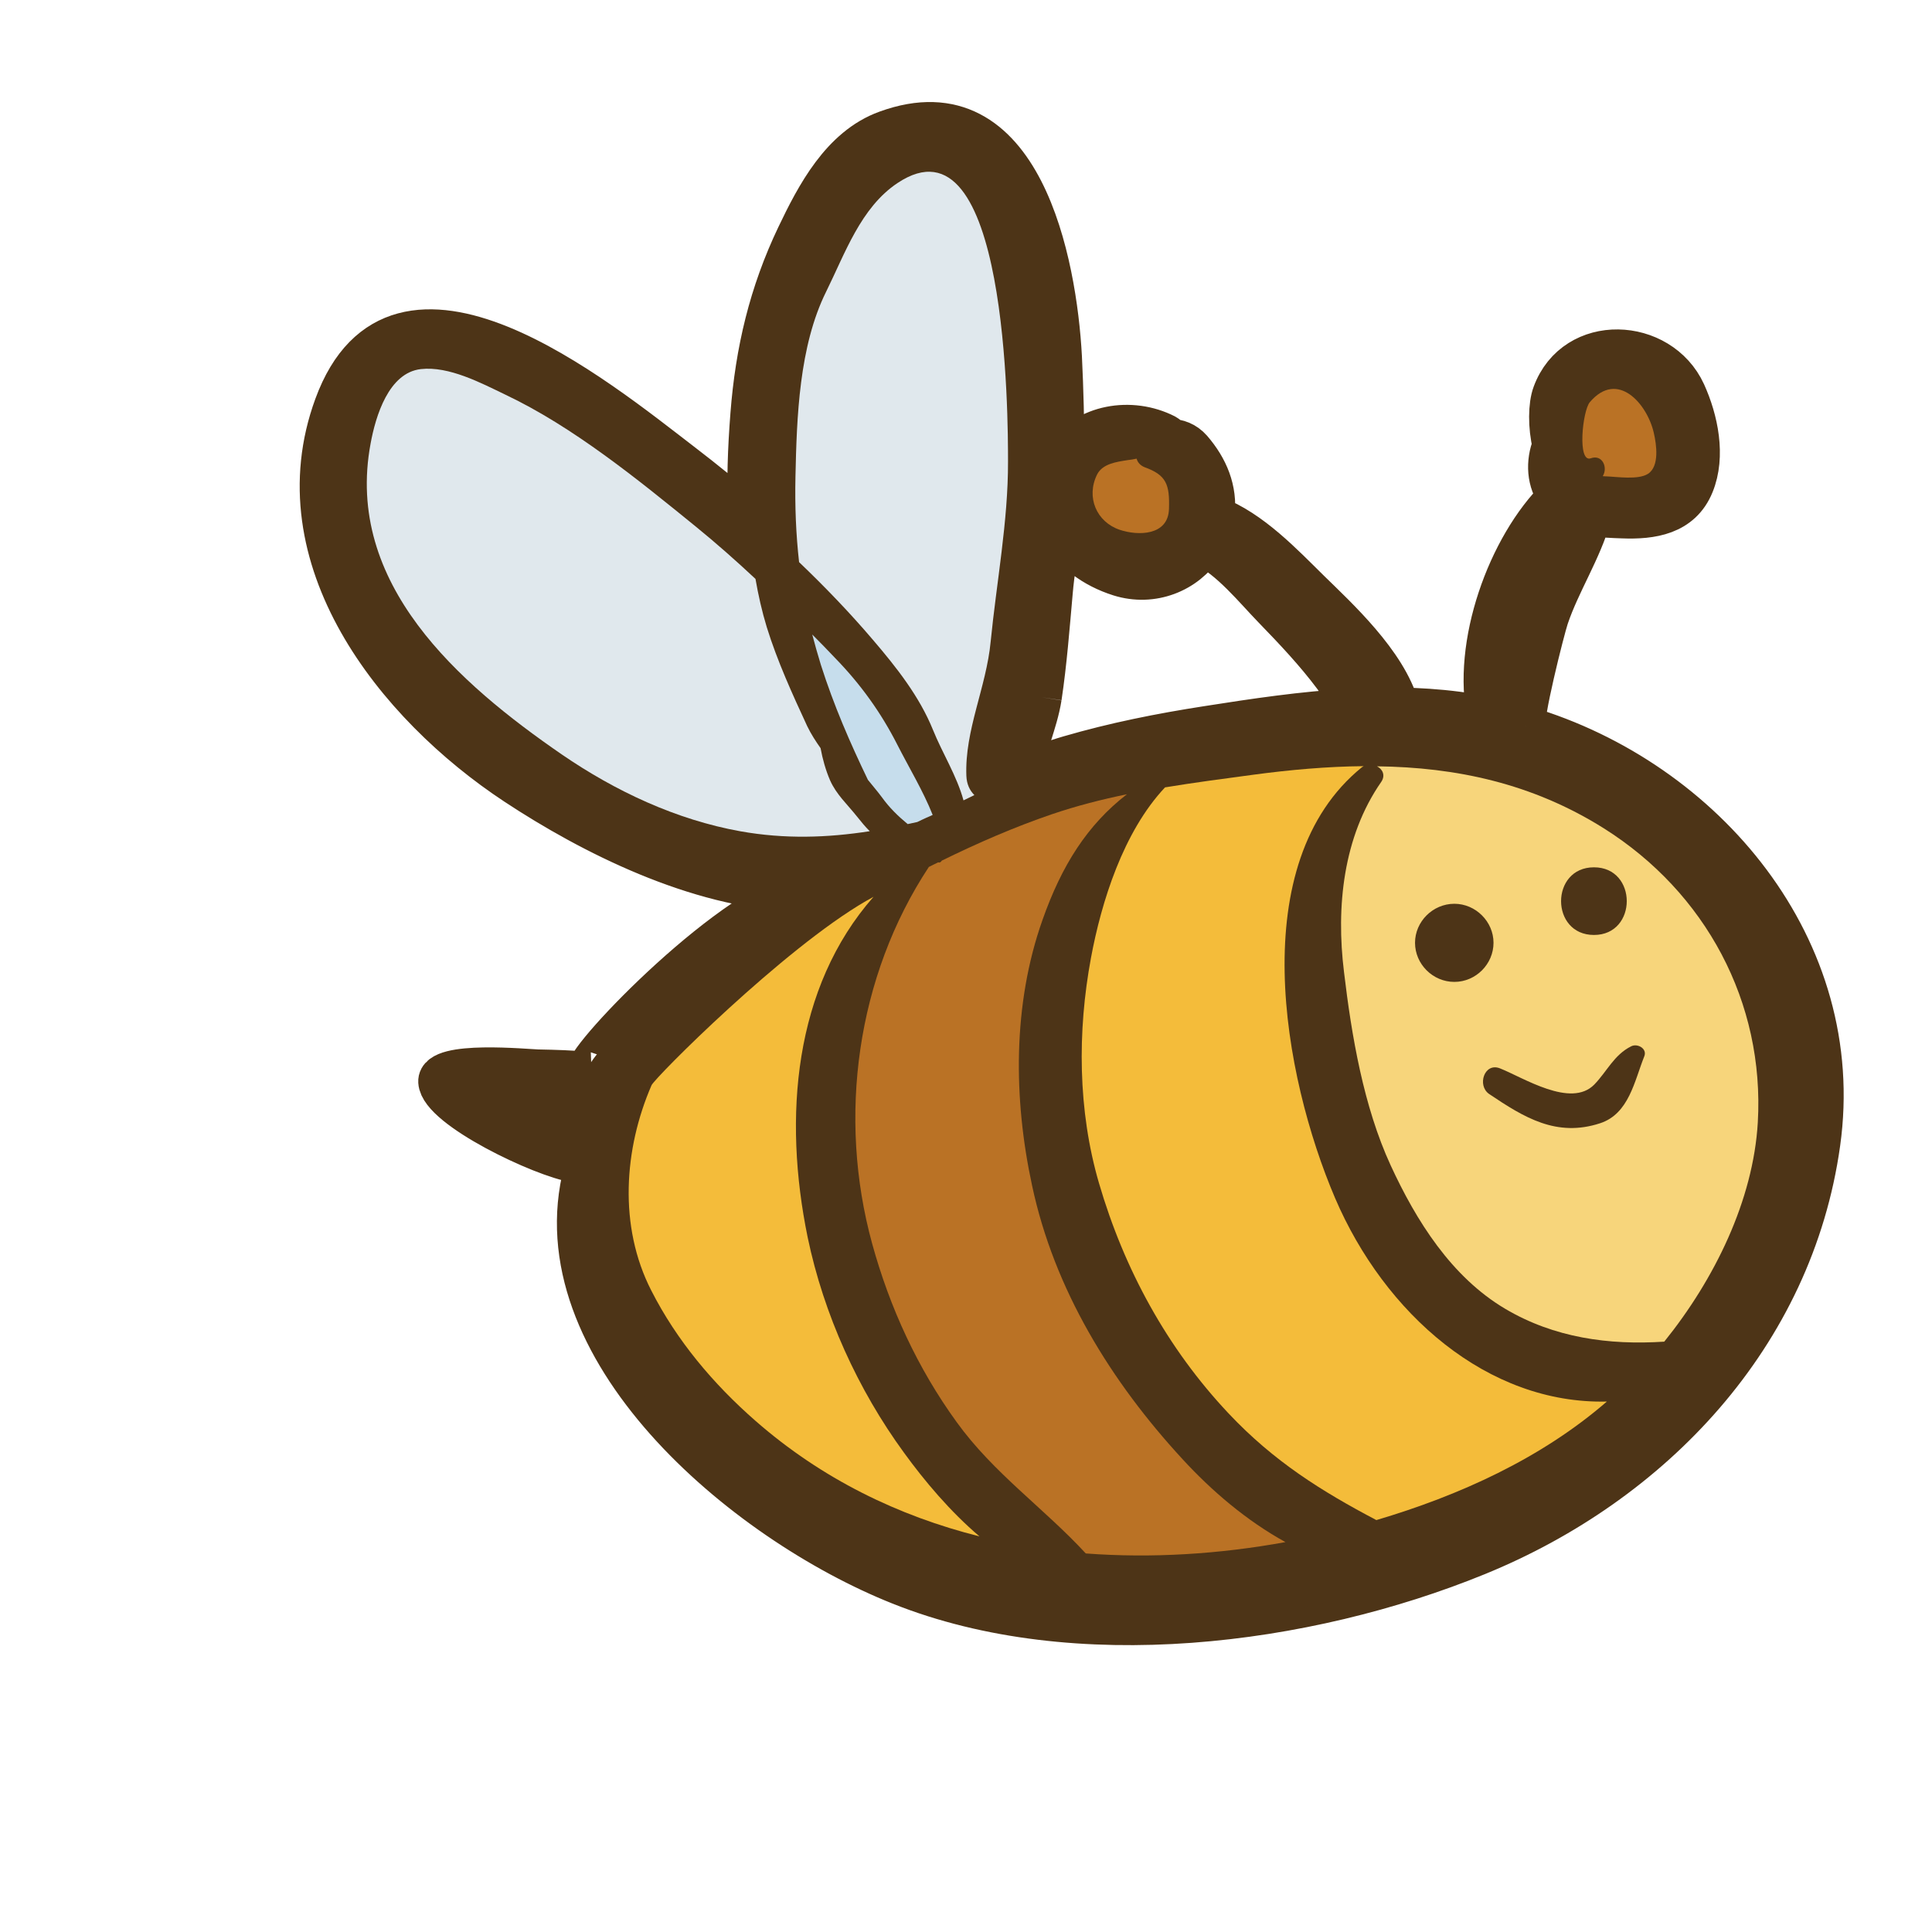
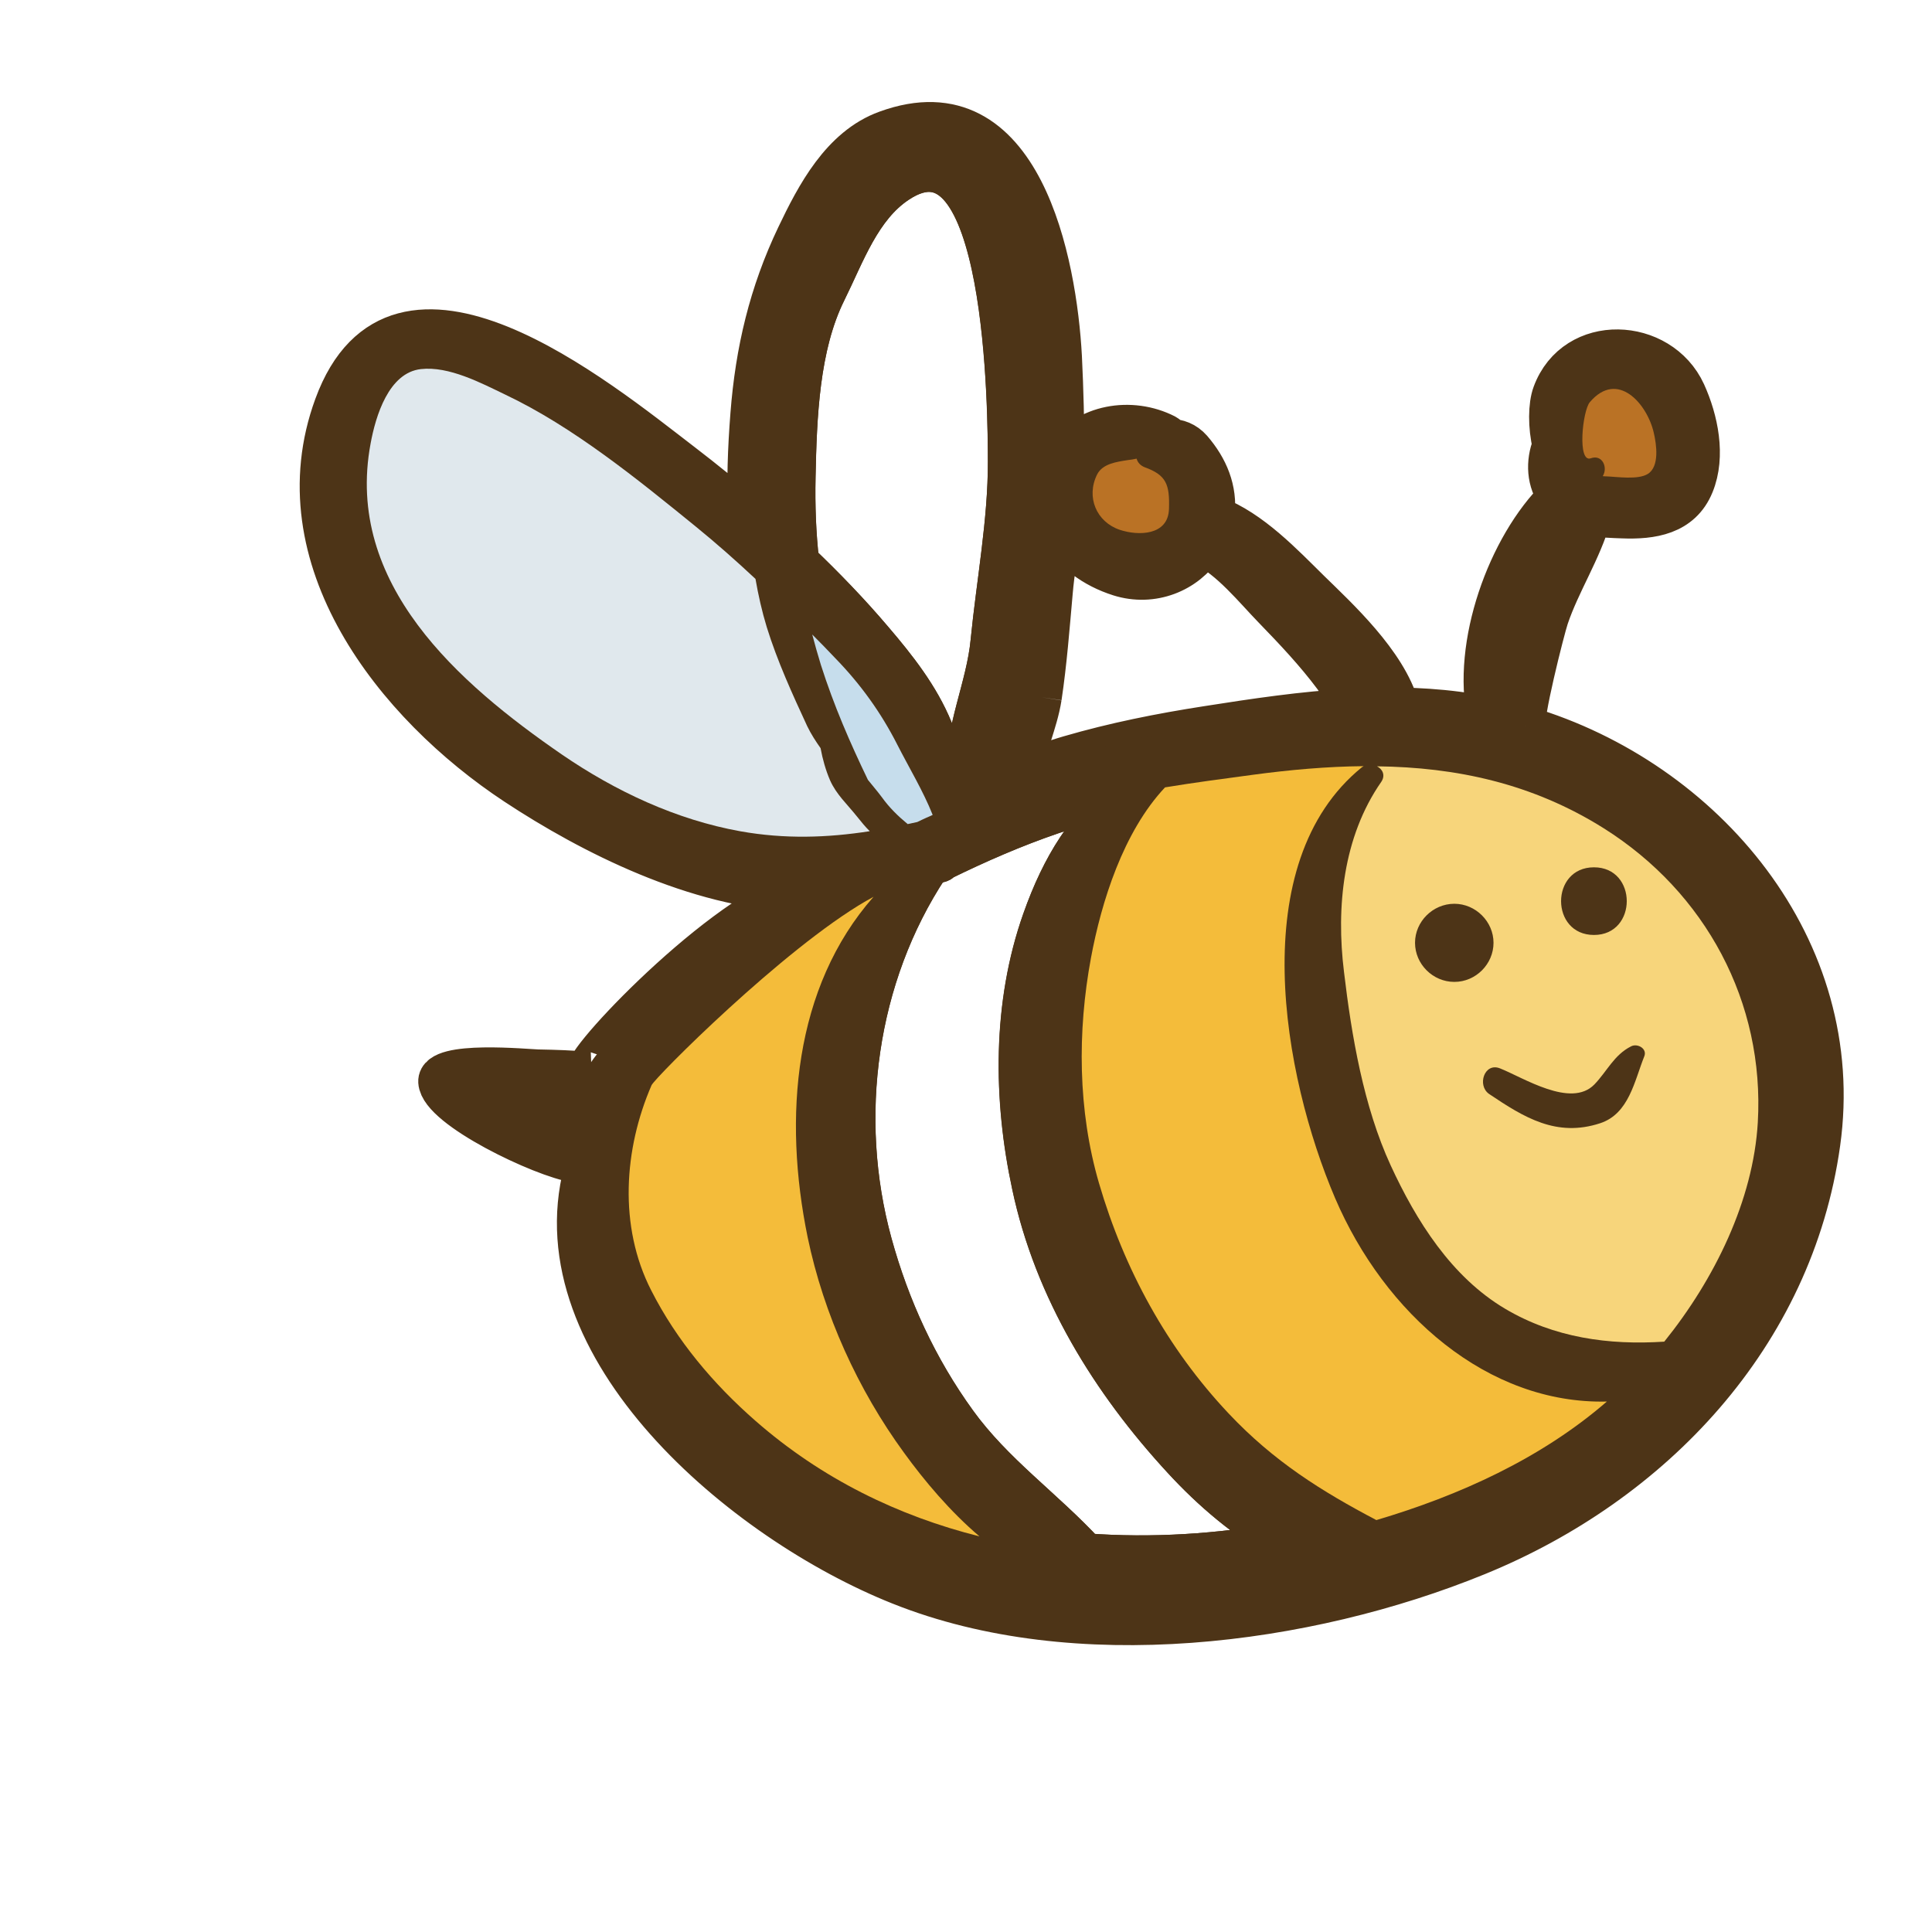
<svg xmlns="http://www.w3.org/2000/svg" version="1.1" id="レイヤー_1" x="0px" y="0px" width="48px" height="48px" viewBox="0 0 48 48" enable-background="new 0 0 48 48" xml:space="preserve">
  <g>
    <g>
      <path fill="none" stroke="#4D3417" d="M37.91,18.044c-0.105-0.145,0.465-2.408,0.566-2.705c0.289-0.855,0.819-1.656,1.063-2.527    c0.25,0.047,0.52,0.055,0.773,0.064c0.727,0.029,1.465-0.08,1.772-0.834c0.293-0.715,0.104-1.613-0.203-2.289    c-0.633-1.379-2.754-1.48-3.309,0.029c-0.105,0.283-0.113,0.811,0,1.279c-0.169,0.418-0.148,0.91,0.133,1.277    c-1.258,1.23-2.138,3.693-1.75,5.469c-0.25-0.051-0.5-0.094-0.75-0.125c-0.483-0.063-0.965-0.092-1.438-0.102    c-0.313-1.127-1.539-2.248-2.223-2.918c-0.652-0.641-1.457-1.5-2.375-1.844c0-0.01,0.004-0.021,0.008-0.035    c0.066-0.625-0.16-1.158-0.563-1.627c-0.16-0.182-0.355-0.248-0.559-0.252c-0.013-0.045-0.043-0.088-0.091-0.113    c-0.862-0.441-1.991-0.252-2.521,0.543c-0.004-0.82-0.022-1.645-0.063-2.469c-0.125-2.32-0.977-6.855-4.359-5.621    c-1.125,0.406-1.75,1.605-2.23,2.609c-0.684,1.432-1.023,2.867-1.145,4.445c-0.066,0.84-0.098,1.689-0.055,2.535    c-0.539-0.461-1.086-0.906-1.637-1.328C14.84,9.882,9.871,5.8,8.305,10.079c-1.389,3.787,1.492,7.436,4.504,9.422    c1.867,1.232,4.5,2.561,6.973,2.648c-2.109,0.742-5.656,4.57-5.152,4.485c-0.422-0.041-0.84-0.053-1.266-0.061    c-0.258-0.005-2.504-0.229-2.473,0.302c0.039,0.664,2.57,1.88,3.414,2.009c0.047,0.017,0.094,0.021,0.141,0.027    c-0.016,0.082,0.008,0.146,0.055,0.192c-1.148,4.396,3.941,8.713,7.859,10.273c4.359,1.744,10.085,1.008,14.34-0.729    c4.366-1.781,7.852-5.455,8.522-10.244C45.902,23.555,42.359,19.374,37.91,18.044 M39.5,9.993c0.688-0.813,1.426,0.041,1.59,0.76    c0.066,0.293,0.145,0.836-0.148,1.021c-0.246,0.152-0.762,0.07-1.039,0.061c-0.03,0-0.059-0.002-0.082-0.006    c0.134-0.211-0.008-0.549-0.297-0.443C39.184,11.507,39.316,10.21,39.5,9.993 M27.258,11.788c0.137-0.27,0.488-0.314,0.754-0.355    c0.074-0.008,0.148-0.021,0.227-0.037c0.023,0.09,0.087,0.17,0.199,0.213c0.539,0.195,0.625,0.426,0.605,1.037    c-0.02,0.668-0.77,0.67-1.223,0.518C27.238,12.968,26.977,12.353,27.258,11.788 M25.879,17.323    c0.129-0.861,0.195-1.734,0.273-2.605c0.043-0.508,0.133-1.02,0.199-1.529c0.276,0.523,0.815,0.922,1.457,1.125    c0.823,0.26,1.668-0.084,2.094-0.748c0.668,0.33,1.254,1.066,1.729,1.555c0.527,0.543,1.043,1.09,1.496,1.695    c0.185,0.25,0.315,0.52,0.431,0.793c-1.188,0.066-2.371,0.242-3.566,0.43c-1.16,0.18-2.305,0.408-3.43,0.736    c-0.396,0.115-0.773,0.258-1.138,0.414C25.48,18.532,25.773,17.991,25.879,17.323 M19.762,11.841    c0.031-1.479,0.09-3.236,0.762-4.592c0.469-0.945,0.859-2.09,1.773-2.699c2.742-1.832,2.742,5.852,2.746,6.92    c0.004,1.479-0.285,2.998-0.43,4.471c-0.109,1.139-0.648,2.199-0.605,3.336c0.008,0.209,0.086,0.365,0.199,0.479    c-0.094,0.045-0.184,0.088-0.27,0.131c-0.164-0.605-0.527-1.18-0.758-1.75c-0.34-0.832-0.91-1.559-1.492-2.238    c-0.566-0.672-1.188-1.313-1.836-1.932C19.773,13.274,19.746,12.573,19.762,11.841 M21.906,19.802    c-0.109-0.146-0.23-0.287-0.344-0.428c-0.445-0.926-0.844-1.84-1.168-2.855c-0.078-0.254-0.148-0.504-0.215-0.756    c0.195,0.193,0.383,0.391,0.57,0.586c0.629,0.646,1.141,1.357,1.547,2.158c0.285,0.559,0.637,1.141,0.875,1.738    c-0.051,0.023-0.102,0.049-0.156,0.07c-0.074,0.033-0.148,0.07-0.227,0.107c-0.082,0.018-0.16,0.035-0.238,0.051    C22.309,20.274,22.094,20.065,21.906,19.802 M18.395,20.653c-1.598-0.287-3.109-0.998-4.441-1.912    c-2.551-1.758-5.395-4.234-4.746-7.719c0.125-0.684,0.449-1.762,1.25-1.852c0.695-0.078,1.492,0.344,2.094,0.629    c1.688,0.803,3.297,2.117,4.742,3.291c0.504,0.408,0.996,0.844,1.477,1.293c0.07,0.404,0.16,0.805,0.281,1.201    c0.262,0.844,0.633,1.656,1.004,2.457c0.094,0.195,0.211,0.375,0.332,0.547c0.055,0.27,0.125,0.541,0.234,0.795    c0.156,0.354,0.426,0.596,0.664,0.895c0.109,0.137,0.211,0.262,0.324,0.373C20.555,20.815,19.5,20.851,18.395,20.653     M18.77,35.301c-1.047-0.916-1.957-1.996-2.59-3.242c-0.816-1.596-0.676-3.518,0.008-5.095c0.082-0.187,3.266-3.385,5.336-4.582    c0.063-0.033,0.125-0.068,0.18-0.101c-1.98,2.25-2.25,5.474-1.637,8.46c0.398,1.914,1.246,3.78,2.395,5.354    c0.5,0.689,1.141,1.455,1.875,2.078C22.32,37.666,20.418,36.744,18.77,35.301 M26.973,38.596c-1.039-1.127-2.289-1.99-3.207-3.262    c-0.973-1.344-1.664-2.848-2.102-4.441c-0.859-3.135-0.387-6.627,1.41-9.353c0.074-0.039,0.156-0.076,0.234-0.115    c0.035,0.016,0.07-0.008,0.086-0.041c0.895-0.439,1.813-0.838,2.738-1.154c0.609-0.207,1.234-0.367,1.863-0.496    c-0.979,0.76-1.617,1.766-2.099,3.127c-0.742,2.093-0.723,4.438-0.258,6.591c0.551,2.592,1.965,4.879,3.742,6.805    c0.715,0.779,1.586,1.525,2.555,2.058C30.293,38.611,28.617,38.719,26.973,38.596 M34.195,37.766    c-1.353-0.715-2.547-1.455-3.672-2.651c-1.527-1.623-2.594-3.582-3.219-5.72c-0.527-1.805-0.539-3.769-0.199-5.598    c0.258-1.388,0.801-3.13,1.84-4.235c0.727-0.119,1.457-0.215,2.176-0.313c0.93-0.125,1.852-0.209,2.758-0.215    c-0.012,0.008-0.027,0.02-0.043,0.027c-2.934,2.383-1.961,7.667-0.668,10.7c1.23,2.878,3.789,5.134,6.754,5.06    C38.289,36.236,36.25,37.156,34.195,37.766 M43.672,27.885c-0.113,1.938-1.074,3.896-2.324,5.447    c-1.375,0.09-2.738-0.098-3.953-0.818c-1.336-0.791-2.211-2.188-2.844-3.561c-0.676-1.467-0.973-3.227-1.16-4.808    c-0.199-1.61-0.022-3.354,0.922-4.715c0.117-0.168,0.035-0.322-0.102-0.393c1.961,0.023,3.855,0.422,5.633,1.539    C42.375,22.169,43.844,24.896,43.672,27.885" />
      <path fill="none" stroke="#4D3417" d="M36.133,22.454c-0.535,0-0.977,0.444-0.977,0.969c0,0.53,0.441,0.972,0.977,0.972    c0.531,0,0.973-0.442,0.973-0.972C37.105,22.897,36.664,22.454,36.133,22.454" />
      <path fill="none" stroke="#4D3417" d="M39.602,21.548c-1.09,0-1.09,1.681,0,1.681C40.688,23.229,40.688,21.548,39.602,21.548" />
      <path fill="none" stroke="#4D3417" d="M40.523,25.996c-0.426,0.214-0.599,0.623-0.914,0.949c-0.582,0.594-1.762-0.17-2.344-0.402    c-0.388-0.154-0.574,0.424-0.271,0.637c0.871,0.586,1.676,1.082,2.758,0.728c0.72-0.236,0.853-1.05,1.099-1.663    C40.93,26.05,40.68,25.914,40.523,25.996" />
      <path fill="none" stroke="#4D3417" d="M39.523,11.386c0.289-0.104,0.43,0.232,0.297,0.443c0.022,0.004,0.051,0.006,0.082,0.006    c0.277,0.01,0.793,0.092,1.039-0.061c0.293-0.186,0.215-0.729,0.147-1.021c-0.164-0.721-0.901-1.572-1.59-0.76    C39.316,10.21,39.184,11.507,39.523,11.386" />
      <path fill="none" stroke="#4D3417" d="M21.688,15.897c0.582,0.68,1.156,1.406,1.492,2.238c0.23,0.57,0.594,1.146,0.758,1.75    c0.09-0.043,0.176-0.086,0.27-0.131c-0.113-0.113-0.191-0.27-0.199-0.479c-0.043-1.137,0.496-2.197,0.604-3.336    c0.146-1.475,0.435-2.992,0.431-4.471c0-1.068-0.004-8.752-2.746-6.92c-0.914,0.609-1.305,1.754-1.773,2.699    c-0.672,1.355-0.73,3.113-0.762,4.592c-0.016,0.732,0.012,1.434,0.09,2.127C20.5,14.585,21.117,15.226,21.688,15.897" />
      <path fill="none" stroke="#4D3417" d="M22.461,36.094c-1.148-1.572-1.996-3.438-2.395-5.354c-0.613-2.986-0.344-6.209,1.637-8.46    c-0.055,0.033-0.117,0.068-0.18,0.101c-2.07,1.197-5.254,4.395-5.336,4.582c-0.684,1.578-0.824,3.5-0.008,5.096    c0.633,1.246,1.543,2.325,2.59,3.241c1.648,1.443,3.551,2.365,5.566,2.871C23.602,37.549,22.961,36.783,22.461,36.094" />
      <path fill="none" stroke="#4D3417" d="M27.82,13.163c0.453,0.152,1.203,0.15,1.223-0.518c0.02-0.611-0.066-0.842-0.605-1.037    c-0.108-0.043-0.176-0.123-0.199-0.213c-0.077,0.016-0.151,0.029-0.227,0.037c-0.266,0.043-0.617,0.086-0.754,0.355    C26.977,12.351,27.242,12.968,27.82,13.163" />
      <path fill="none" stroke="#4D3417" d="M13.953,18.741c1.332,0.914,2.844,1.625,4.441,1.912c1.105,0.197,2.16,0.162,3.215-0.002    c-0.113-0.111-0.215-0.236-0.324-0.373c-0.238-0.299-0.508-0.541-0.664-0.895c-0.109-0.254-0.184-0.525-0.234-0.795    c-0.121-0.172-0.238-0.352-0.332-0.547c-0.371-0.801-0.742-1.613-1.004-2.457c-0.121-0.396-0.211-0.797-0.281-1.201    c-0.48-0.449-0.973-0.885-1.477-1.295c-1.441-1.172-3.055-2.486-4.742-3.285c-0.602-0.289-1.398-0.711-2.094-0.633    c-0.801,0.09-1.125,1.168-1.25,1.852C8.557,14.507,11.402,16.983,13.953,18.741" />
      <path fill="none" stroke="#4D3417" d="M28.945,19.562c-1.039,1.105-1.582,2.847-1.84,4.235c-0.34,1.829-0.328,3.793,0.199,5.598    c0.625,2.138,1.69,4.097,3.219,5.72c1.125,1.196,2.319,1.938,3.672,2.651c2.055-0.608,4.094-1.529,5.727-2.945    c-2.965,0.07-5.523-2.182-6.754-5.059c-1.293-3.031-2.266-8.319,0.668-10.7c0.016-0.008,0.031-0.018,0.043-0.027    c-0.906,0.008-1.828,0.09-2.758,0.215C30.402,19.347,29.672,19.442,28.945,19.562" />
      <path fill="none" stroke="#4D3417" d="M22.551,20.474c0.078-0.016,0.156-0.033,0.238-0.051c0.074-0.035,0.152-0.074,0.227-0.107    c0.055-0.021,0.105-0.047,0.156-0.07c-0.238-0.598-0.59-1.178-0.875-1.738c-0.406-0.801-0.918-1.512-1.547-2.158    c-0.188-0.197-0.375-0.393-0.57-0.586c0.066,0.252,0.137,0.502,0.215,0.756c0.324,1.016,0.723,1.93,1.168,2.855    c0.113,0.141,0.234,0.281,0.344,0.428C22.094,20.065,22.309,20.274,22.551,20.474" />
      <path fill="none" stroke="#4D3417" d="M29.383,36.256c-1.777-1.926-3.191-4.213-3.742-6.805c-0.465-2.152-0.483-4.498,0.258-6.591    c0.478-1.361,1.117-2.367,2.099-3.127c-0.629,0.129-1.254,0.289-1.863,0.496c-0.926,0.316-1.844,0.715-2.738,1.154    c-0.016,0.033-0.051,0.057-0.086,0.041c-0.078,0.039-0.16,0.076-0.234,0.115c-1.797,2.724-2.27,6.218-1.41,9.354    c0.438,1.594,1.129,3.098,2.102,4.44c0.917,1.271,2.167,2.135,3.207,3.262c1.646,0.123,3.32,0.017,4.961-0.282    C30.969,37.781,30.098,37.035,29.383,36.256" />
      <path fill="none" stroke="#4D3417" d="M34.313,19.431c-0.944,1.359-1.121,3.104-0.922,4.715c0.188,1.583,0.484,3.34,1.16,4.808    c0.633,1.373,1.508,2.771,2.844,3.562c1.215,0.721,2.578,0.907,3.953,0.817c1.25-1.551,2.211-3.51,2.324-5.447    c0.172-2.987-1.297-5.716-3.828-7.308c-1.777-1.117-3.672-1.516-5.633-1.539C34.348,19.108,34.43,19.263,34.313,19.431     M39.602,21.548c1.086,0,1.086,1.681,0,1.681C38.512,23.229,38.512,21.548,39.602,21.548 M37.266,26.543    c0.582,0.23,1.762,0.996,2.344,0.402c0.316-0.326,0.488-0.735,0.914-0.949c0.156-0.082,0.406,0.055,0.328,0.248    c-0.246,0.613-0.379,1.427-1.098,1.663c-1.082,0.354-1.887-0.142-2.758-0.728C36.691,26.967,36.879,26.389,37.266,26.543     M36.133,22.454c0.531,0,0.973,0.444,0.973,0.969c0,0.53-0.44,0.972-0.973,0.972c-0.535,0-0.977-0.442-0.977-0.972    C35.156,22.897,35.598,22.454,36.133,22.454" />
    </g>
    <g>
      <path fill="#4D3417" d="M37.91,18.044c-0.105-0.145,0.465-2.408,0.566-2.705c0.289-0.855,0.819-1.656,1.063-2.527    c0.25,0.047,0.52,0.055,0.773,0.064c0.727,0.029,1.465-0.08,1.772-0.834c0.293-0.715,0.104-1.613-0.203-2.289    c-0.633-1.379-2.754-1.48-3.309,0.029c-0.105,0.283-0.113,0.811,0,1.279c-0.169,0.418-0.148,0.91,0.133,1.277    c-1.258,1.23-2.138,3.693-1.75,5.469c-0.25-0.051-0.5-0.094-0.75-0.125c-0.483-0.063-0.965-0.092-1.438-0.102    c-0.313-1.127-1.539-2.248-2.223-2.918c-0.652-0.641-1.457-1.5-2.375-1.844c0-0.01,0.004-0.021,0.008-0.035    c0.066-0.625-0.16-1.158-0.563-1.627c-0.16-0.182-0.355-0.248-0.559-0.252c-0.013-0.045-0.043-0.088-0.091-0.113    c-0.862-0.441-1.991-0.252-2.521,0.543c-0.004-0.82-0.022-1.645-0.063-2.469c-0.125-2.32-0.977-6.855-4.359-5.621    c-1.125,0.406-1.75,1.605-2.23,2.609c-0.684,1.432-1.023,2.867-1.145,4.445c-0.066,0.84-0.098,1.689-0.055,2.535    c-0.539-0.461-1.086-0.906-1.637-1.328C14.84,9.882,9.871,5.8,8.305,10.079c-1.389,3.787,1.492,7.436,4.504,9.422    c1.867,1.232,4.5,2.561,6.973,2.648c-2.109,0.742-5.656,4.57-5.152,4.485c-0.422-0.041-0.84-0.053-1.266-0.061    c-0.258-0.005-2.504-0.229-2.473,0.302c0.039,0.664,2.57,1.88,3.414,2.009c0.047,0.017,0.094,0.021,0.141,0.027    c-0.016,0.082,0.008,0.146,0.055,0.192c-1.148,4.396,3.941,8.713,7.859,10.273c4.359,1.744,10.085,1.008,14.34-0.729    c4.366-1.781,7.852-5.455,8.522-10.244C45.902,23.555,42.359,19.374,37.91,18.044 M39.5,9.993c0.688-0.813,1.426,0.041,1.59,0.76    c0.066,0.293,0.145,0.836-0.148,1.021c-0.246,0.152-0.762,0.07-1.039,0.061c-0.03,0-0.059-0.002-0.082-0.006    c0.134-0.211-0.008-0.549-0.297-0.443C39.184,11.507,39.316,10.21,39.5,9.993 M27.258,11.788c0.137-0.27,0.488-0.314,0.754-0.355    c0.074-0.008,0.148-0.021,0.227-0.037c0.023,0.09,0.087,0.17,0.199,0.213c0.539,0.195,0.625,0.426,0.605,1.037    c-0.02,0.668-0.77,0.67-1.223,0.518C27.238,12.968,26.977,12.353,27.258,11.788 M25.879,17.323    c0.129-0.861,0.195-1.734,0.273-2.605c0.043-0.508,0.133-1.02,0.199-1.529c0.276,0.523,0.815,0.922,1.457,1.125    c0.823,0.26,1.668-0.084,2.094-0.748c0.668,0.33,1.254,1.066,1.729,1.555c0.527,0.543,1.043,1.09,1.496,1.695    c0.185,0.25,0.315,0.52,0.431,0.793c-1.188,0.066-2.371,0.242-3.566,0.43c-1.16,0.18-2.305,0.408-3.43,0.736    c-0.396,0.115-0.773,0.258-1.138,0.414C25.48,18.532,25.773,17.991,25.879,17.323 M19.762,11.841    c0.031-1.479,0.09-3.236,0.762-4.592c0.469-0.945,0.859-2.09,1.773-2.699c2.742-1.832,2.742,5.852,2.746,6.92    c0.004,1.479-0.285,2.998-0.43,4.471c-0.109,1.139-0.648,2.199-0.605,3.336c0.008,0.209,0.086,0.365,0.199,0.479    c-0.094,0.045-0.184,0.088-0.27,0.131c-0.164-0.605-0.527-1.18-0.758-1.75c-0.34-0.832-0.91-1.559-1.492-2.238    c-0.566-0.672-1.188-1.313-1.836-1.932C19.773,13.274,19.746,12.573,19.762,11.841 M21.906,19.802    c-0.109-0.146-0.23-0.287-0.344-0.428c-0.445-0.926-0.844-1.84-1.168-2.855c-0.078-0.254-0.148-0.504-0.215-0.756    c0.195,0.193,0.383,0.391,0.57,0.586c0.629,0.646,1.141,1.357,1.547,2.158c0.285,0.559,0.637,1.141,0.875,1.738    c-0.051,0.023-0.102,0.049-0.156,0.07c-0.074,0.033-0.148,0.07-0.227,0.107c-0.082,0.018-0.16,0.035-0.238,0.051    C22.309,20.274,22.094,20.065,21.906,19.802 M18.395,20.653c-1.598-0.287-3.109-0.998-4.441-1.912    c-2.551-1.758-5.395-4.234-4.746-7.719c0.125-0.684,0.449-1.762,1.25-1.852c0.695-0.078,1.492,0.344,2.094,0.629    c1.688,0.803,3.297,2.117,4.742,3.291c0.504,0.408,0.996,0.844,1.477,1.293c0.07,0.404,0.16,0.805,0.281,1.201    c0.262,0.844,0.633,1.656,1.004,2.457c0.094,0.195,0.211,0.375,0.332,0.547c0.055,0.27,0.125,0.541,0.234,0.795    c0.156,0.354,0.426,0.596,0.664,0.895c0.109,0.137,0.211,0.262,0.324,0.373C20.555,20.815,19.5,20.851,18.395,20.653     M18.77,35.301c-1.047-0.916-1.957-1.996-2.59-3.242c-0.816-1.596-0.676-3.518,0.008-5.095c0.082-0.187,3.266-3.385,5.336-4.582    c0.063-0.033,0.125-0.068,0.18-0.101c-1.98,2.25-2.25,5.474-1.637,8.46c0.398,1.914,1.246,3.78,2.395,5.354    c0.5,0.689,1.141,1.455,1.875,2.078C22.32,37.666,20.418,36.744,18.77,35.301 M26.973,38.596c-1.039-1.127-2.289-1.99-3.207-3.262    c-0.973-1.344-1.664-2.848-2.102-4.441c-0.859-3.135-0.387-6.627,1.41-9.353c0.074-0.039,0.156-0.076,0.234-0.115    c0.035,0.016,0.07-0.008,0.086-0.041c0.895-0.439,1.813-0.838,2.738-1.154c0.609-0.207,1.234-0.367,1.863-0.496    c-0.979,0.76-1.617,1.766-2.099,3.127c-0.742,2.093-0.723,4.438-0.258,6.591c0.551,2.592,1.965,4.879,3.742,6.805    c0.715,0.779,1.586,1.525,2.555,2.058C30.293,38.611,28.617,38.719,26.973,38.596 M34.195,37.766    c-1.353-0.715-2.547-1.455-3.672-2.651c-1.527-1.623-2.594-3.582-3.219-5.72c-0.527-1.805-0.539-3.769-0.199-5.598    c0.258-1.388,0.801-3.13,1.84-4.235c0.727-0.119,1.457-0.215,2.176-0.313c0.93-0.125,1.852-0.209,2.758-0.215    c-0.012,0.008-0.027,0.02-0.043,0.027c-2.934,2.383-1.961,7.667-0.668,10.7c1.23,2.878,3.789,5.134,6.754,5.06    C38.289,36.236,36.25,37.156,34.195,37.766 M43.672,27.885c-0.113,1.938-1.074,3.896-2.324,5.447    c-1.375,0.09-2.738-0.098-3.953-0.818c-1.336-0.791-2.211-2.188-2.844-3.561c-0.676-1.467-0.973-3.227-1.16-4.808    c-0.199-1.61-0.022-3.354,0.922-4.715c0.117-0.168,0.035-0.322-0.102-0.393c1.961,0.023,3.855,0.422,5.633,1.539    C42.375,22.169,43.844,24.896,43.672,27.885" />
      <path fill="#4D3417" d="M36.133,22.454c-0.535,0-0.977,0.444-0.977,0.969c0,0.53,0.441,0.972,0.977,0.972    c0.531,0,0.973-0.442,0.973-0.972C37.105,22.897,36.664,22.454,36.133,22.454" />
      <path fill="#4D3417" d="M39.602,21.548c-1.09,0-1.09,1.681,0,1.681C40.688,23.229,40.688,21.548,39.602,21.548" />
      <path fill="#4D3417" d="M40.523,25.996c-0.426,0.214-0.599,0.623-0.914,0.949c-0.582,0.594-1.762-0.17-2.344-0.402    c-0.388-0.154-0.574,0.424-0.271,0.637c0.871,0.586,1.676,1.082,2.758,0.728c0.72-0.236,0.853-1.05,1.099-1.663    C40.93,26.05,40.68,25.914,40.523,25.996" />
      <path fill="#BA7225" d="M39.523,11.386c0.289-0.104,0.43,0.232,0.297,0.443c0.022,0.004,0.051,0.006,0.082,0.006    c0.277,0.01,0.793,0.092,1.039-0.061c0.293-0.186,0.215-0.729,0.147-1.021c-0.164-0.721-0.901-1.572-1.59-0.76    C39.316,10.21,39.184,11.507,39.523,11.386" />
-       <path fill="#E0E8ED" d="M21.688,15.897c0.582,0.68,1.156,1.406,1.492,2.238c0.23,0.57,0.594,1.146,0.758,1.75    c0.09-0.043,0.176-0.086,0.27-0.131c-0.113-0.113-0.191-0.27-0.199-0.479c-0.043-1.137,0.496-2.197,0.604-3.336    c0.146-1.475,0.435-2.992,0.431-4.471c0-1.068-0.004-8.752-2.746-6.92c-0.914,0.609-1.305,1.754-1.773,2.699    c-0.672,1.355-0.73,3.113-0.762,4.592c-0.016,0.732,0.012,1.434,0.09,2.127C20.5,14.585,21.117,15.226,21.688,15.897" />
      <path fill="#F4BC3A" d="M22.461,36.094c-1.148-1.572-1.996-3.438-2.395-5.354c-0.613-2.986-0.344-6.209,1.637-8.46    c-0.055,0.033-0.117,0.068-0.18,0.101c-2.07,1.197-5.254,4.395-5.336,4.582c-0.684,1.578-0.824,3.5-0.008,5.096    c0.633,1.246,1.543,2.325,2.59,3.241c1.648,1.443,3.551,2.365,5.566,2.871C23.602,37.549,22.961,36.783,22.461,36.094" />
      <path fill="#BA7225" d="M27.82,13.163c0.453,0.152,1.203,0.15,1.223-0.518c0.02-0.611-0.066-0.842-0.605-1.037    c-0.108-0.043-0.176-0.123-0.199-0.213c-0.077,0.016-0.151,0.029-0.227,0.037c-0.266,0.043-0.617,0.086-0.754,0.355    C26.977,12.351,27.242,12.968,27.82,13.163" />
      <path fill="#E0E8ED" d="M13.953,18.741c1.332,0.914,2.844,1.625,4.441,1.912c1.105,0.197,2.16,0.162,3.215-0.002    c-0.113-0.111-0.215-0.236-0.324-0.373c-0.238-0.299-0.508-0.541-0.664-0.895c-0.109-0.254-0.184-0.525-0.234-0.795    c-0.121-0.172-0.238-0.352-0.332-0.547c-0.371-0.801-0.742-1.613-1.004-2.457c-0.121-0.396-0.211-0.797-0.281-1.201    c-0.48-0.449-0.973-0.885-1.477-1.295c-1.441-1.172-3.055-2.486-4.742-3.285c-0.602-0.289-1.398-0.711-2.094-0.633    c-0.801,0.09-1.125,1.168-1.25,1.852C8.557,14.507,11.402,16.983,13.953,18.741" />
      <path fill="#F4BC3A" d="M28.945,19.562c-1.039,1.105-1.582,2.847-1.84,4.235c-0.34,1.829-0.328,3.793,0.199,5.598    c0.625,2.138,1.69,4.097,3.219,5.72c1.125,1.196,2.319,1.938,3.672,2.651c2.055-0.608,4.094-1.529,5.727-2.945    c-2.965,0.07-5.523-2.182-6.754-5.059c-1.293-3.031-2.266-8.319,0.668-10.7c0.016-0.008,0.031-0.018,0.043-0.027    c-0.906,0.008-1.828,0.09-2.758,0.215C30.402,19.347,29.672,19.442,28.945,19.562" />
      <path fill="#C6DDEC" d="M22.551,20.474c0.078-0.016,0.156-0.033,0.238-0.051c0.074-0.035,0.152-0.074,0.227-0.107    c0.055-0.021,0.105-0.047,0.156-0.07c-0.238-0.598-0.59-1.178-0.875-1.738c-0.406-0.801-0.918-1.512-1.547-2.158    c-0.188-0.197-0.375-0.393-0.57-0.586c0.066,0.252,0.137,0.502,0.215,0.756c0.324,1.016,0.723,1.93,1.168,2.855    c0.113,0.141,0.234,0.281,0.344,0.428C22.094,20.065,22.309,20.274,22.551,20.474" />
-       <path fill="#BA7225" d="M29.383,36.256c-1.777-1.926-3.191-4.213-3.742-6.805c-0.465-2.152-0.483-4.498,0.258-6.591    c0.478-1.361,1.117-2.367,2.099-3.127c-0.629,0.129-1.254,0.289-1.863,0.496c-0.926,0.316-1.844,0.715-2.738,1.154    c-0.016,0.033-0.051,0.057-0.086,0.041c-0.078,0.039-0.16,0.076-0.234,0.115c-1.797,2.724-2.27,6.218-1.41,9.354    c0.438,1.594,1.129,3.098,2.102,4.44c0.917,1.271,2.167,2.135,3.207,3.262c1.646,0.123,3.32,0.017,4.961-0.282    C30.969,37.781,30.098,37.035,29.383,36.256" />
      <path fill="#F7D57B" d="M34.313,19.431c-0.944,1.359-1.121,3.104-0.922,4.715c0.188,1.583,0.484,3.34,1.16,4.808    c0.633,1.373,1.508,2.771,2.844,3.562c1.215,0.721,2.578,0.907,3.953,0.817c1.25-1.551,2.211-3.51,2.324-5.447    c0.172-2.987-1.297-5.716-3.828-7.308c-1.777-1.117-3.672-1.516-5.633-1.539C34.348,19.108,34.43,19.263,34.313,19.431     M39.602,21.548c1.086,0,1.086,1.681,0,1.681C38.512,23.229,38.512,21.548,39.602,21.548 M37.266,26.543    c0.582,0.23,1.762,0.996,2.344,0.402c0.316-0.326,0.488-0.735,0.914-0.949c0.156-0.082,0.406,0.055,0.328,0.248    c-0.246,0.613-0.379,1.427-1.098,1.663c-1.082,0.354-1.887-0.142-2.758-0.728C36.691,26.967,36.879,26.389,37.266,26.543     M36.133,22.454c0.531,0,0.973,0.444,0.973,0.969c0,0.53-0.44,0.972-0.973,0.972c-0.535,0-0.977-0.442-0.977-0.972    C35.156,22.897,35.598,22.454,36.133,22.454" />
    </g>
  </g>
</svg>